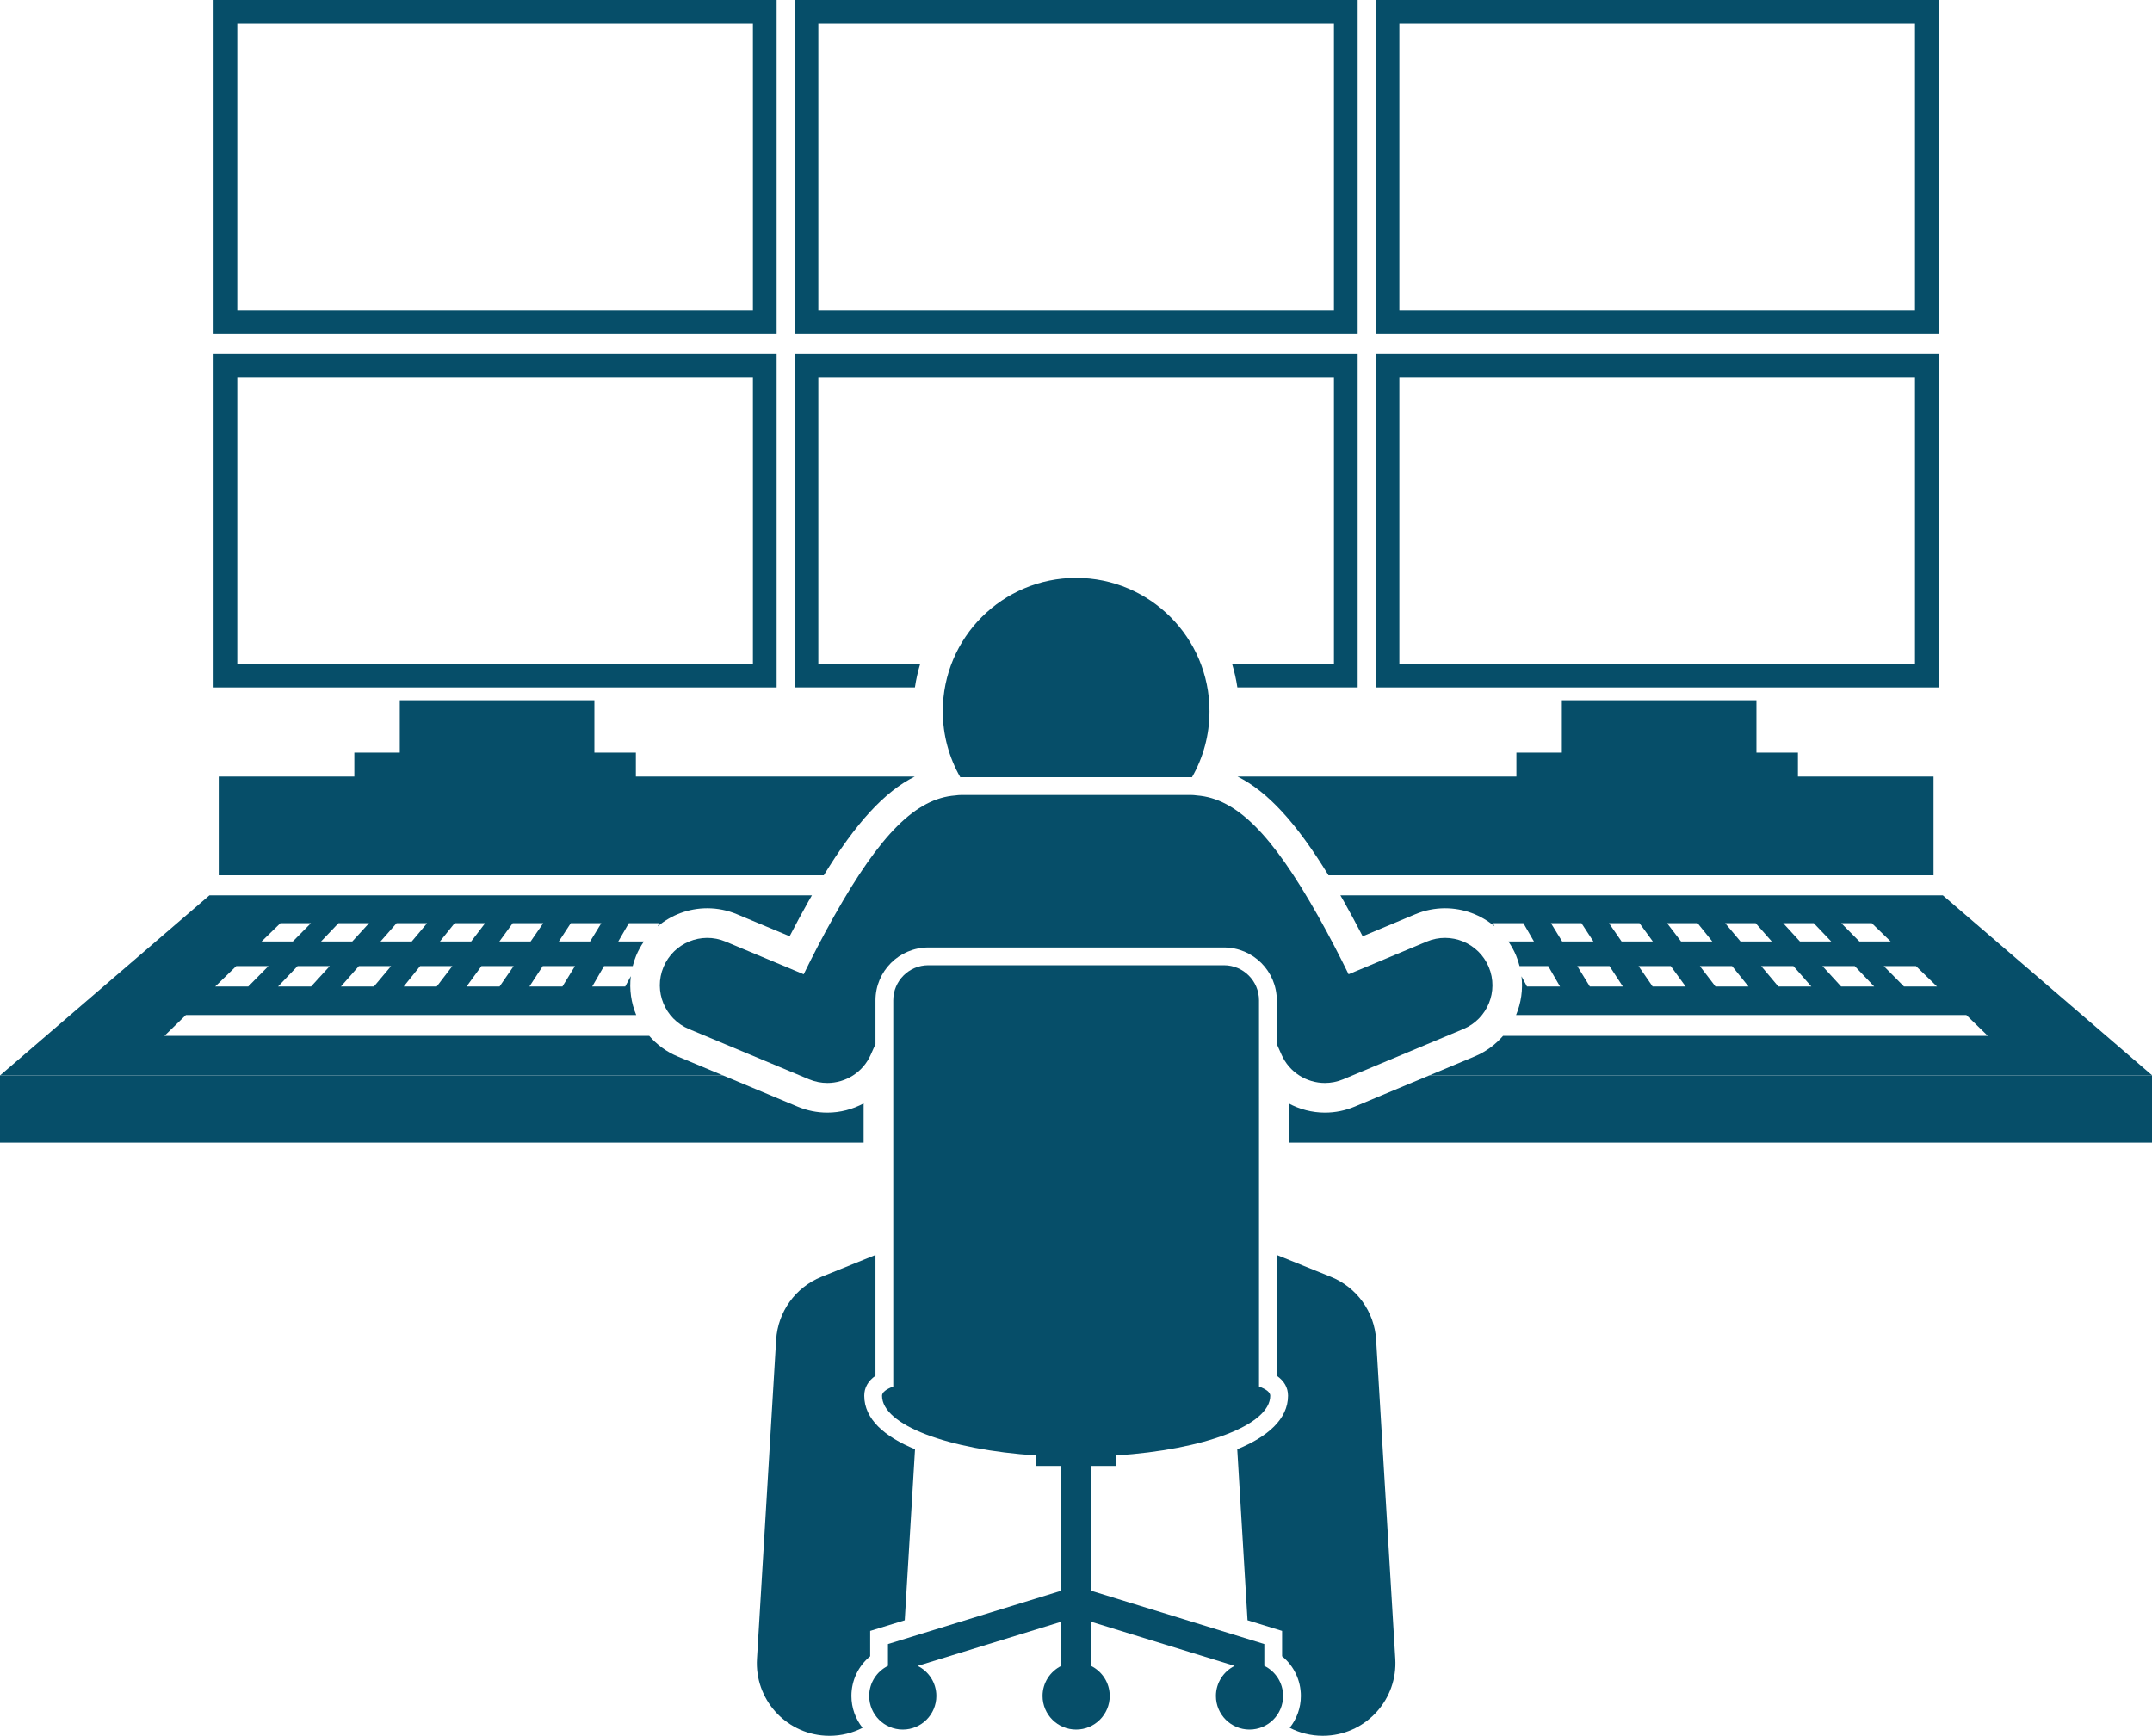
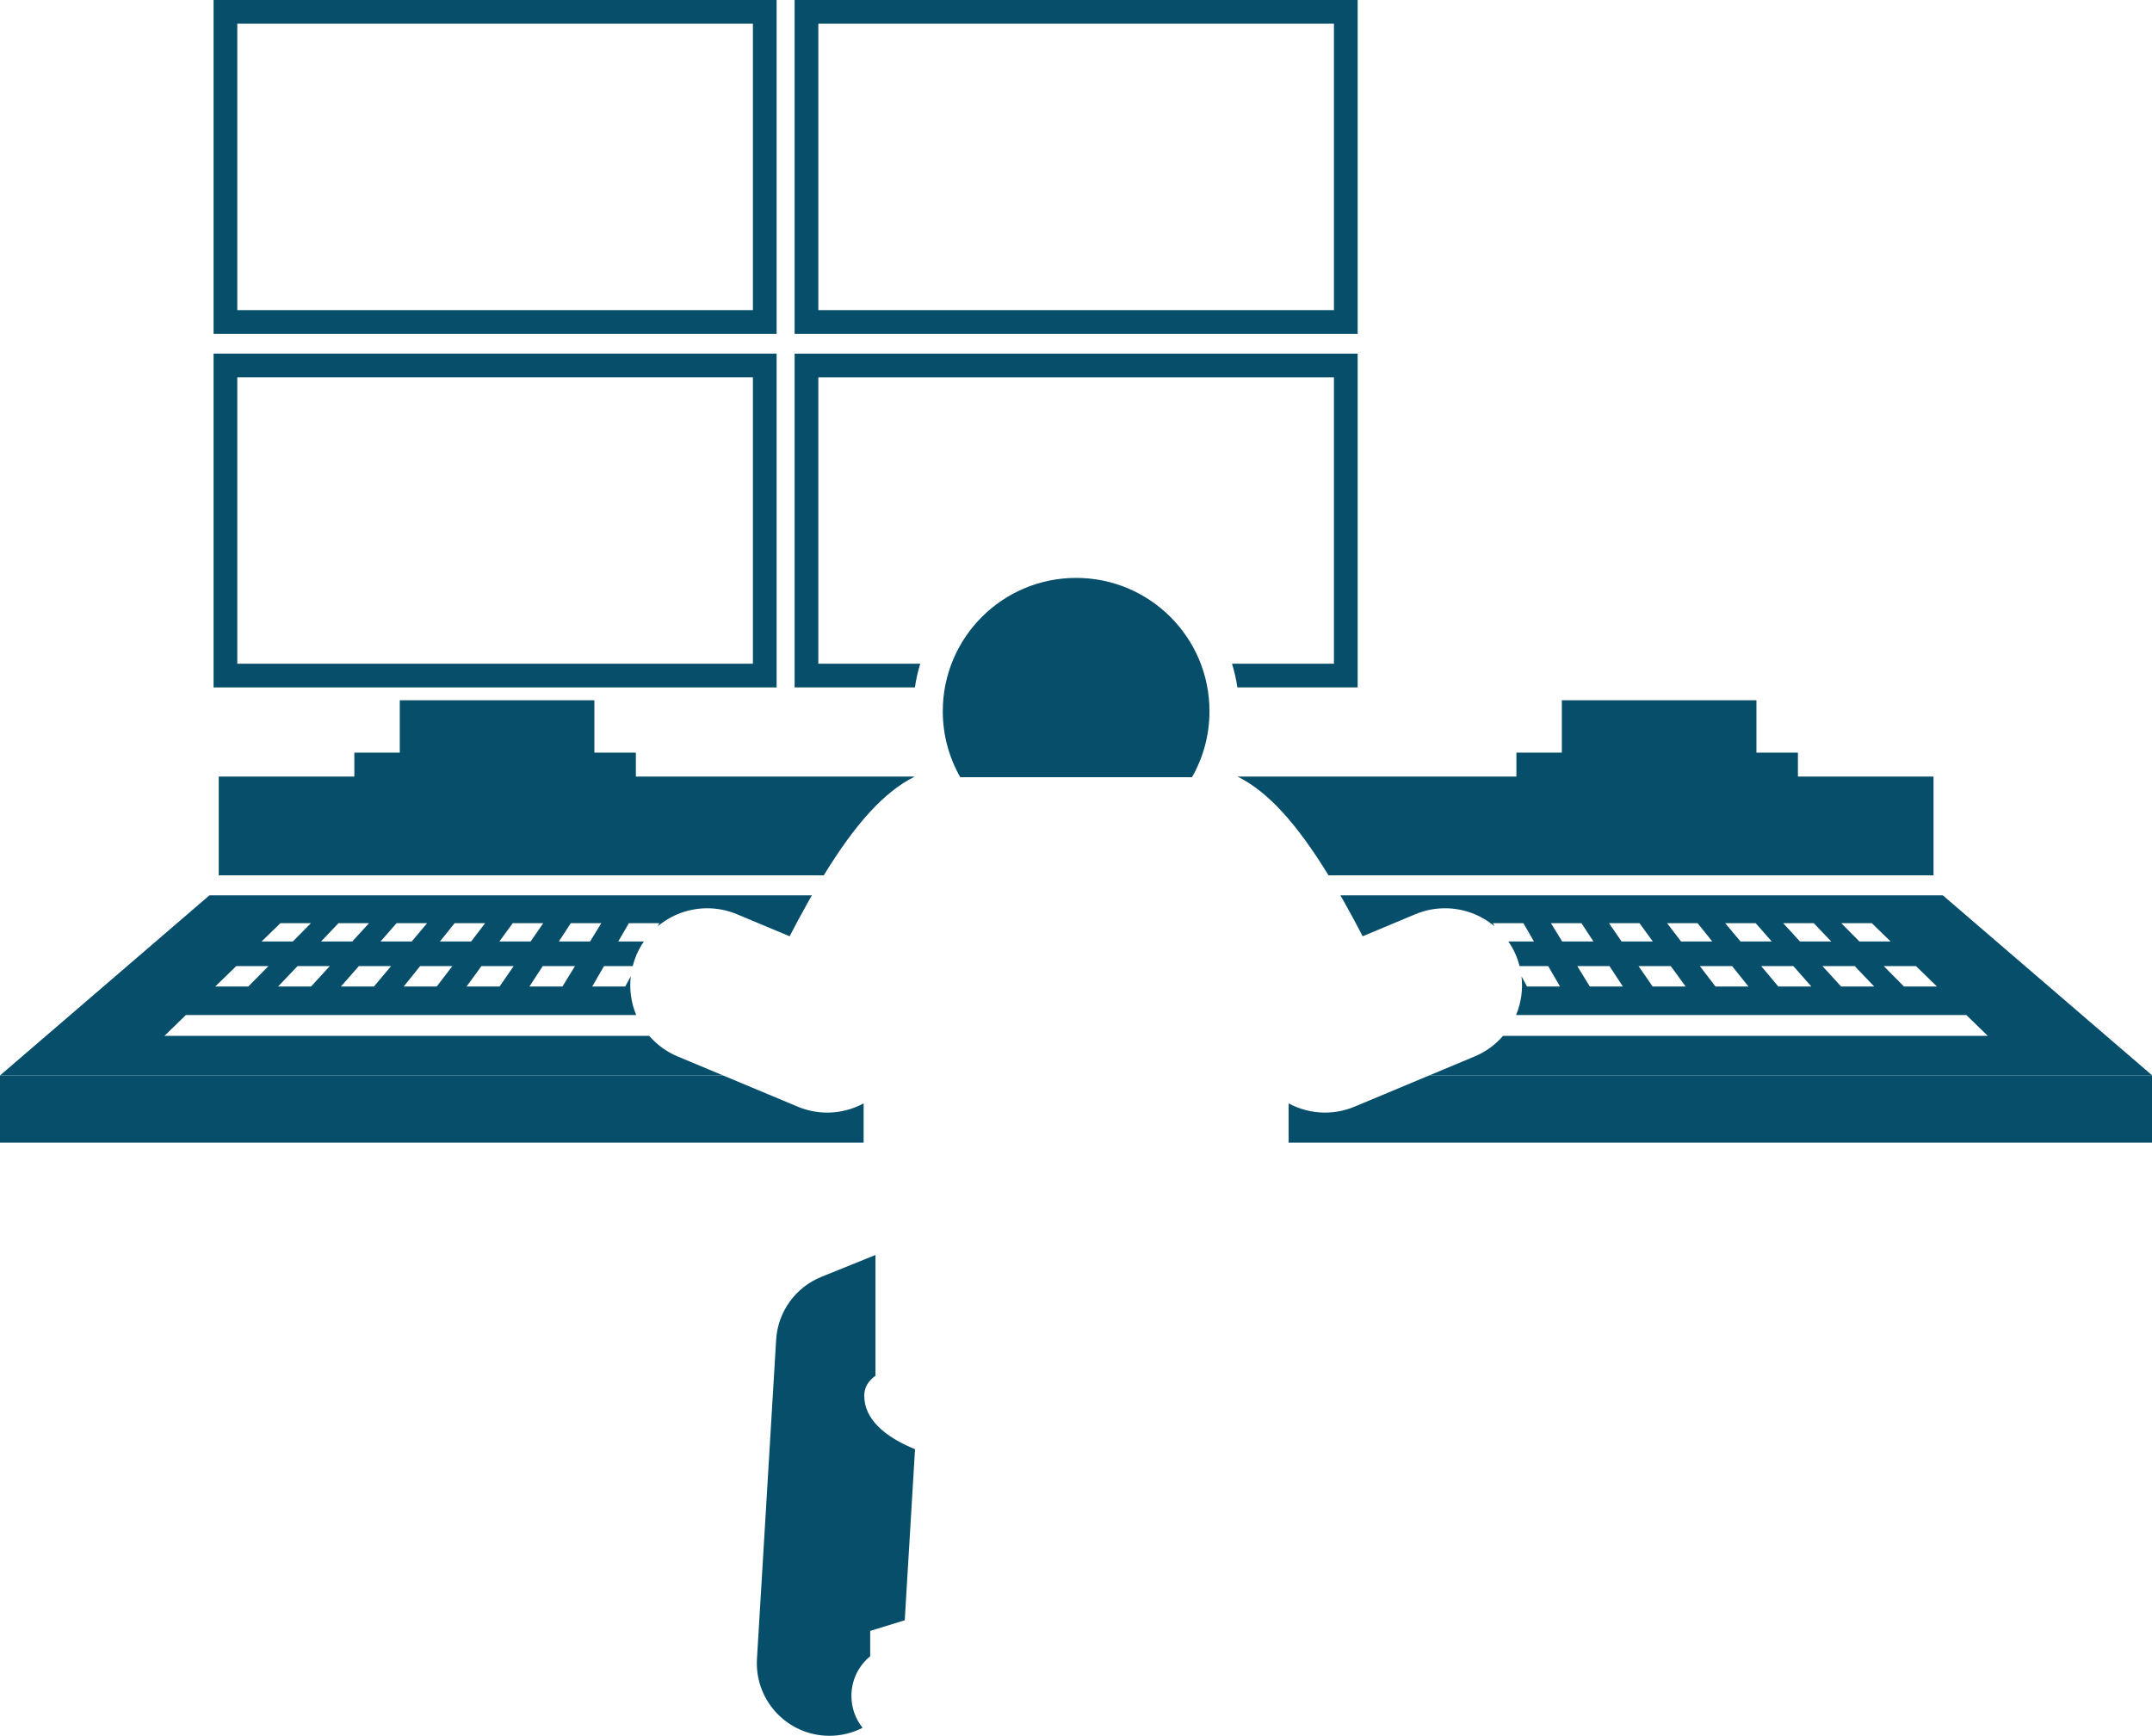
<svg xmlns="http://www.w3.org/2000/svg" fill="#064e69" height="292.9" preserveAspectRatio="xMidYMid meet" version="1" viewBox="0.0 0.0 363.1 292.9" width="363.1" zoomAndPan="magnify">
  <g id="change1_1">
    <path d="M139.595,187.751c-1.724,0-3.408-0.339-5.009-1.007l-12.579-5.261H0v11.333h145.716v-6.617 C143.867,187.189,141.78,187.751,139.595,187.751z" />
    <path d="M223.551,187.751c-2.185,0-4.273-0.564-6.123-1.553v6.618h145.717v-11.333H241.137l-12.574,5.259 C226.959,187.413,225.275,187.751,223.551,187.751z" />
    <path d="M229.917,157.995l8.882-3.716c1.601-0.67,3.287-1.009,5.013-1.009c3.133,0,6.065,1.119,8.358,3.044 l-0.286-0.53h0h5.149l1.787,3.089h-4.318c0.509,0.737,0.952,1.531,1.307,2.381 c0.244,0.583,0.426,1.176,0.58,1.771h4.832l1.993,3.446h-5.571h-0l-0.926-1.719 c0.264,2.249-0.066,4.497-0.917,6.532h75.972l3.622,3.52h-81.791c-1.268,1.46-2.869,2.666-4.77,3.461 l-7.694,3.218h122.007l-35.336-30.394h-101.652c0.192,0.335,0.38,0.65,0.574,0.994 C227.78,153.943,228.845,155.921,229.917,157.995z M268.246,166.471h-0l-2.116-3.446h0h5.435l2.252,3.446 H268.246z M278.841,166.471L278.841,166.471l-2.375-3.446h0h5.435l2.511,3.446H278.841z M289.445,166.471 l-2.634-3.446h0h5.435l2.769,3.446H289.445z M300.049,166.471L300.049,166.471l-2.892-3.446h0h5.435 l3.028,3.446H300.049z M310.644,166.471L310.644,166.471l-3.151-3.446h0h5.444l3.287,3.446H310.644z M326.819,166.471h-5.571h-0l-3.41-3.446h5.435L326.819,166.471z M315.822,155.784l3.179,3.089h-5.271 l-3.057-3.089H315.822z M300.872,155.784h5.158l2.947,3.089h-5.28h-0L300.872,155.784L300.872,155.784z M291.079,155.784h5.149l2.715,3.089h-5.271h-0L291.079,155.784L291.079,155.784z M281.278,155.784h5.149 l2.483,3.089h-5.271h-0L281.278,155.784L281.278,155.784z M271.477,155.784h5.149l2.251,3.089h-5.271h-0 l-2.129-3.089H271.477z M261.684,155.784h5.149l2.019,3.089h-5.271h-0l-1.897-3.089H261.684z" />
    <path d="M109.543,174.804H27.743l3.622-3.52h75.981c-0.854-2.042-1.182-4.298-0.913-6.556l-0.939,1.743h-5.571 h-0l1.993-3.446h0h4.841c0.154-0.594,0.335-1.186,0.579-1.769c0.356-0.851,0.799-1.645,1.309-2.383h-4.328 h-0l1.787-3.089h0h5.149l-0.294,0.546c2.295-1.935,5.235-3.06,8.375-3.06 c1.726,0,3.411,0.339,5.011,1.008l8.885,3.717c1.069-2.07,2.135-4.048,3.186-5.912 c0.194-0.343,0.382-0.659,0.574-0.994H35.336L0,181.483h122.006l-7.692-3.217 C112.413,177.471,110.811,176.264,109.543,174.804z M52.492,166.471h-5.571h-0l3.287-3.446h0h5.435 L52.492,166.471z M57.526,166.471l3.028-3.446h5.435l-2.892,3.446H57.526z M68.12,166.471l2.77-3.446h5.435 l-2.634,3.446H68.12z M84.295,166.471h-5.571h-0l2.511-3.446h0h5.435L84.295,166.471z M89.328,166.471 L89.328,166.471l2.252-3.446h0h5.435l-2.116,3.446H89.328z M96.311,155.784h0h5.149l-1.897,3.089h-5.271 h-0L96.311,155.784z M86.511,155.784L86.511,155.784h5.149l-2.129,3.089h-5.271L86.511,155.784z M76.71,155.784h5.149l-2.361,3.089h-5.271L76.71,155.784z M66.917,155.784h5.149l-2.593,3.089h-5.271 L66.917,155.784z M57.115,155.784L57.115,155.784h5.149l-2.825,3.089h-5.271h-0L57.115,155.784z M47.315,155.784h5.149l-3.057,3.089h-5.271L47.315,155.784z M39.864,163.025h5.435l-3.41,3.446h-5.571 L39.864,163.025z" />
    <path d="M224.155,147.71h102.084V131.043h-22.881v-4.04h-7v-8.833h-32.833v8.833h-7.667v4.04h-47.06 C213.903,133.582,218.747,138.889,224.155,147.71z" />
    <path d="M154.347,131.043h-47.059v-4.04h-7v-8.833H67.454v8.833h-7.667v4.04H36.906v16.667h102.085 C144.398,138.889,149.243,133.582,154.347,131.043z" />
    <path d="M138.073,112.003v-48.334h87v48.334h-17.195c0.396,1.296,0.698,2.631,0.899,4h20.296V59.67h-95v56.333 h20.297c0.201-1.368,0.503-2.704,0.899-4H138.073z" />
    <path d="M131.037,59.67h-95v56.333h95V59.67z M127.037,112.003h-87v-48.334h87V112.003z" />
-     <path d="M327.108,59.67h-95v56.333h95V59.67z M323.108,112.003h-87v-48.334h87V112.003z" />
    <path d="M134.073,56.333h95V0h-95V56.333z M138.073,4h87v48.334h-87V4z" />
    <path d="M131.037,0h-95v56.333h95V0z M127.037,52.334h-87V4h87V52.334z" />
-     <path d="M327.108,0h-95v56.333h95V0z M323.108,52.334h-87V4h87V52.334z" />
    <path d="M159.073,120.02c0,4.054,1.077,7.853,2.953,11.138c0.076-0.002,0.155-0.008,0.229-0.008h38.635 c0.075,0,0.154,0.006,0.23,0.008c1.876-3.285,2.953-7.085,2.953-11.138c0-12.426-10.072-22.5-22.5-22.5 C169.147,97.52,159.073,107.594,159.073,120.02z" />
-     <path d="M224.554,215.466l-9.125-3.69v20.384c1.259,0.885,1.895,2.012,1.895,3.365c0,3.963-3.446,6.923-8.568,9.033 l1.734,28.859l5.834,1.795v4.283c1.988,1.622,3.166,4.05,3.166,6.695c0,2.03-0.707,3.896-1.88,5.374 c1.679,0.863,3.577,1.348,5.575,1.347c0.247,0,0.496-0.007,0.746-0.022c6.754-0.405,11.899-6.209,11.493-12.962 l-3.234-53.841C231.907,221.371,228.935,217.238,224.554,215.466z" />
-     <path d="M246.902,173.653c4.076-1.705,5.998-6.392,4.294-10.468c-1.706-4.076-6.393-5.998-10.468-4.294 l-13.185,5.516c-1.416-2.892-3.194-6.368-5.168-9.869c-7.79-13.818-13.784-19.802-20.42-20.306 c-0.35-0.049-0.703-0.082-1.065-0.082h-38.635c-0.362,0-0.716,0.033-1.065,0.082 c-6.636,0.503-12.631,6.487-20.42,20.306c-1.974,3.501-3.753,6.979-5.168,9.869l-13.185-5.516 c-4.076-1.703-8.762,0.218-10.468,4.294c-1.704,4.076,0.218,8.763,4.294,10.468l20.27,8.477 c1.008,0.421,2.054,0.621,3.082,0.621c3.088,0,6.026-1.799,7.337-4.803c0.257-0.589,0.52-1.177,0.785-1.764 v-7.38c0-4.917,4-8.917,8.917-8.917h49.878c4.917,0,8.917,4,8.917,8.917v7.379c0.265,0.588,0.528,1.176,0.785,1.765 c1.312,3.004,4.249,4.803,7.337,4.803c1.028,0,2.074-0.2,3.082-0.621L246.902,173.653z" />
    <path d="M143.656,286.192c0-2.647,1.178-5.074,3.167-6.696v-4.282l5.832-1.795l1.734-28.86 c-5.121-2.11-8.566-5.07-8.566-9.033c0-1.353,0.635-2.481,1.894-3.365v-20.384l-9.125,3.69 c-4.381,1.772-7.353,5.904-7.636,10.622l-3.234,53.841c-0.406,6.753,4.739,12.557,11.493,12.962 c0.25,0.016,0.498,0.022,0.746,0.022c1.998,0,3.896-0.485,5.575-1.348 C144.363,290.087,143.656,288.222,143.656,286.192z" />
-     <path d="M212.429,168.804c0-3.268-2.649-5.917-5.917-5.917h-49.878c-3.268,0-5.917,2.649-5.917,5.917v65.167 c-1.211,0.46-1.894,0.978-1.894,1.555c0,4.961,11.151,9.102,26,10.08v1.77h4.25v21.054l-29.25,9v3.684 c-1.874,0.924-3.167,2.849-3.167,5.079c0,3.13,2.537,5.667,5.667,5.667c3.129,0,5.666-2.537,5.666-5.667 c0-2.226-1.286-4.146-3.154-5.073l24.238-7.458v7.452c-1.874,0.924-3.167,2.849-3.167,5.079 c0,3.13,2.537,5.667,5.667,5.667c3.129,0,5.666-2.537,5.666-5.667c0-2.231-1.292-4.154-3.166-5.079v-7.452l24.237,7.458 c-1.867,0.927-3.154,2.848-3.154,5.073c0,3.13,2.537,5.667,5.667,5.667c3.129,0,5.666-2.537,5.666-5.667 c0-2.231-1.292-4.154-3.166-5.079v-3.684l-29.25-9v-21.054h4.25v-1.77c14.848-0.979,26-5.119,26-10.08 c0-0.577-0.684-1.095-1.895-1.555V168.804z" />
  </g>
</svg>